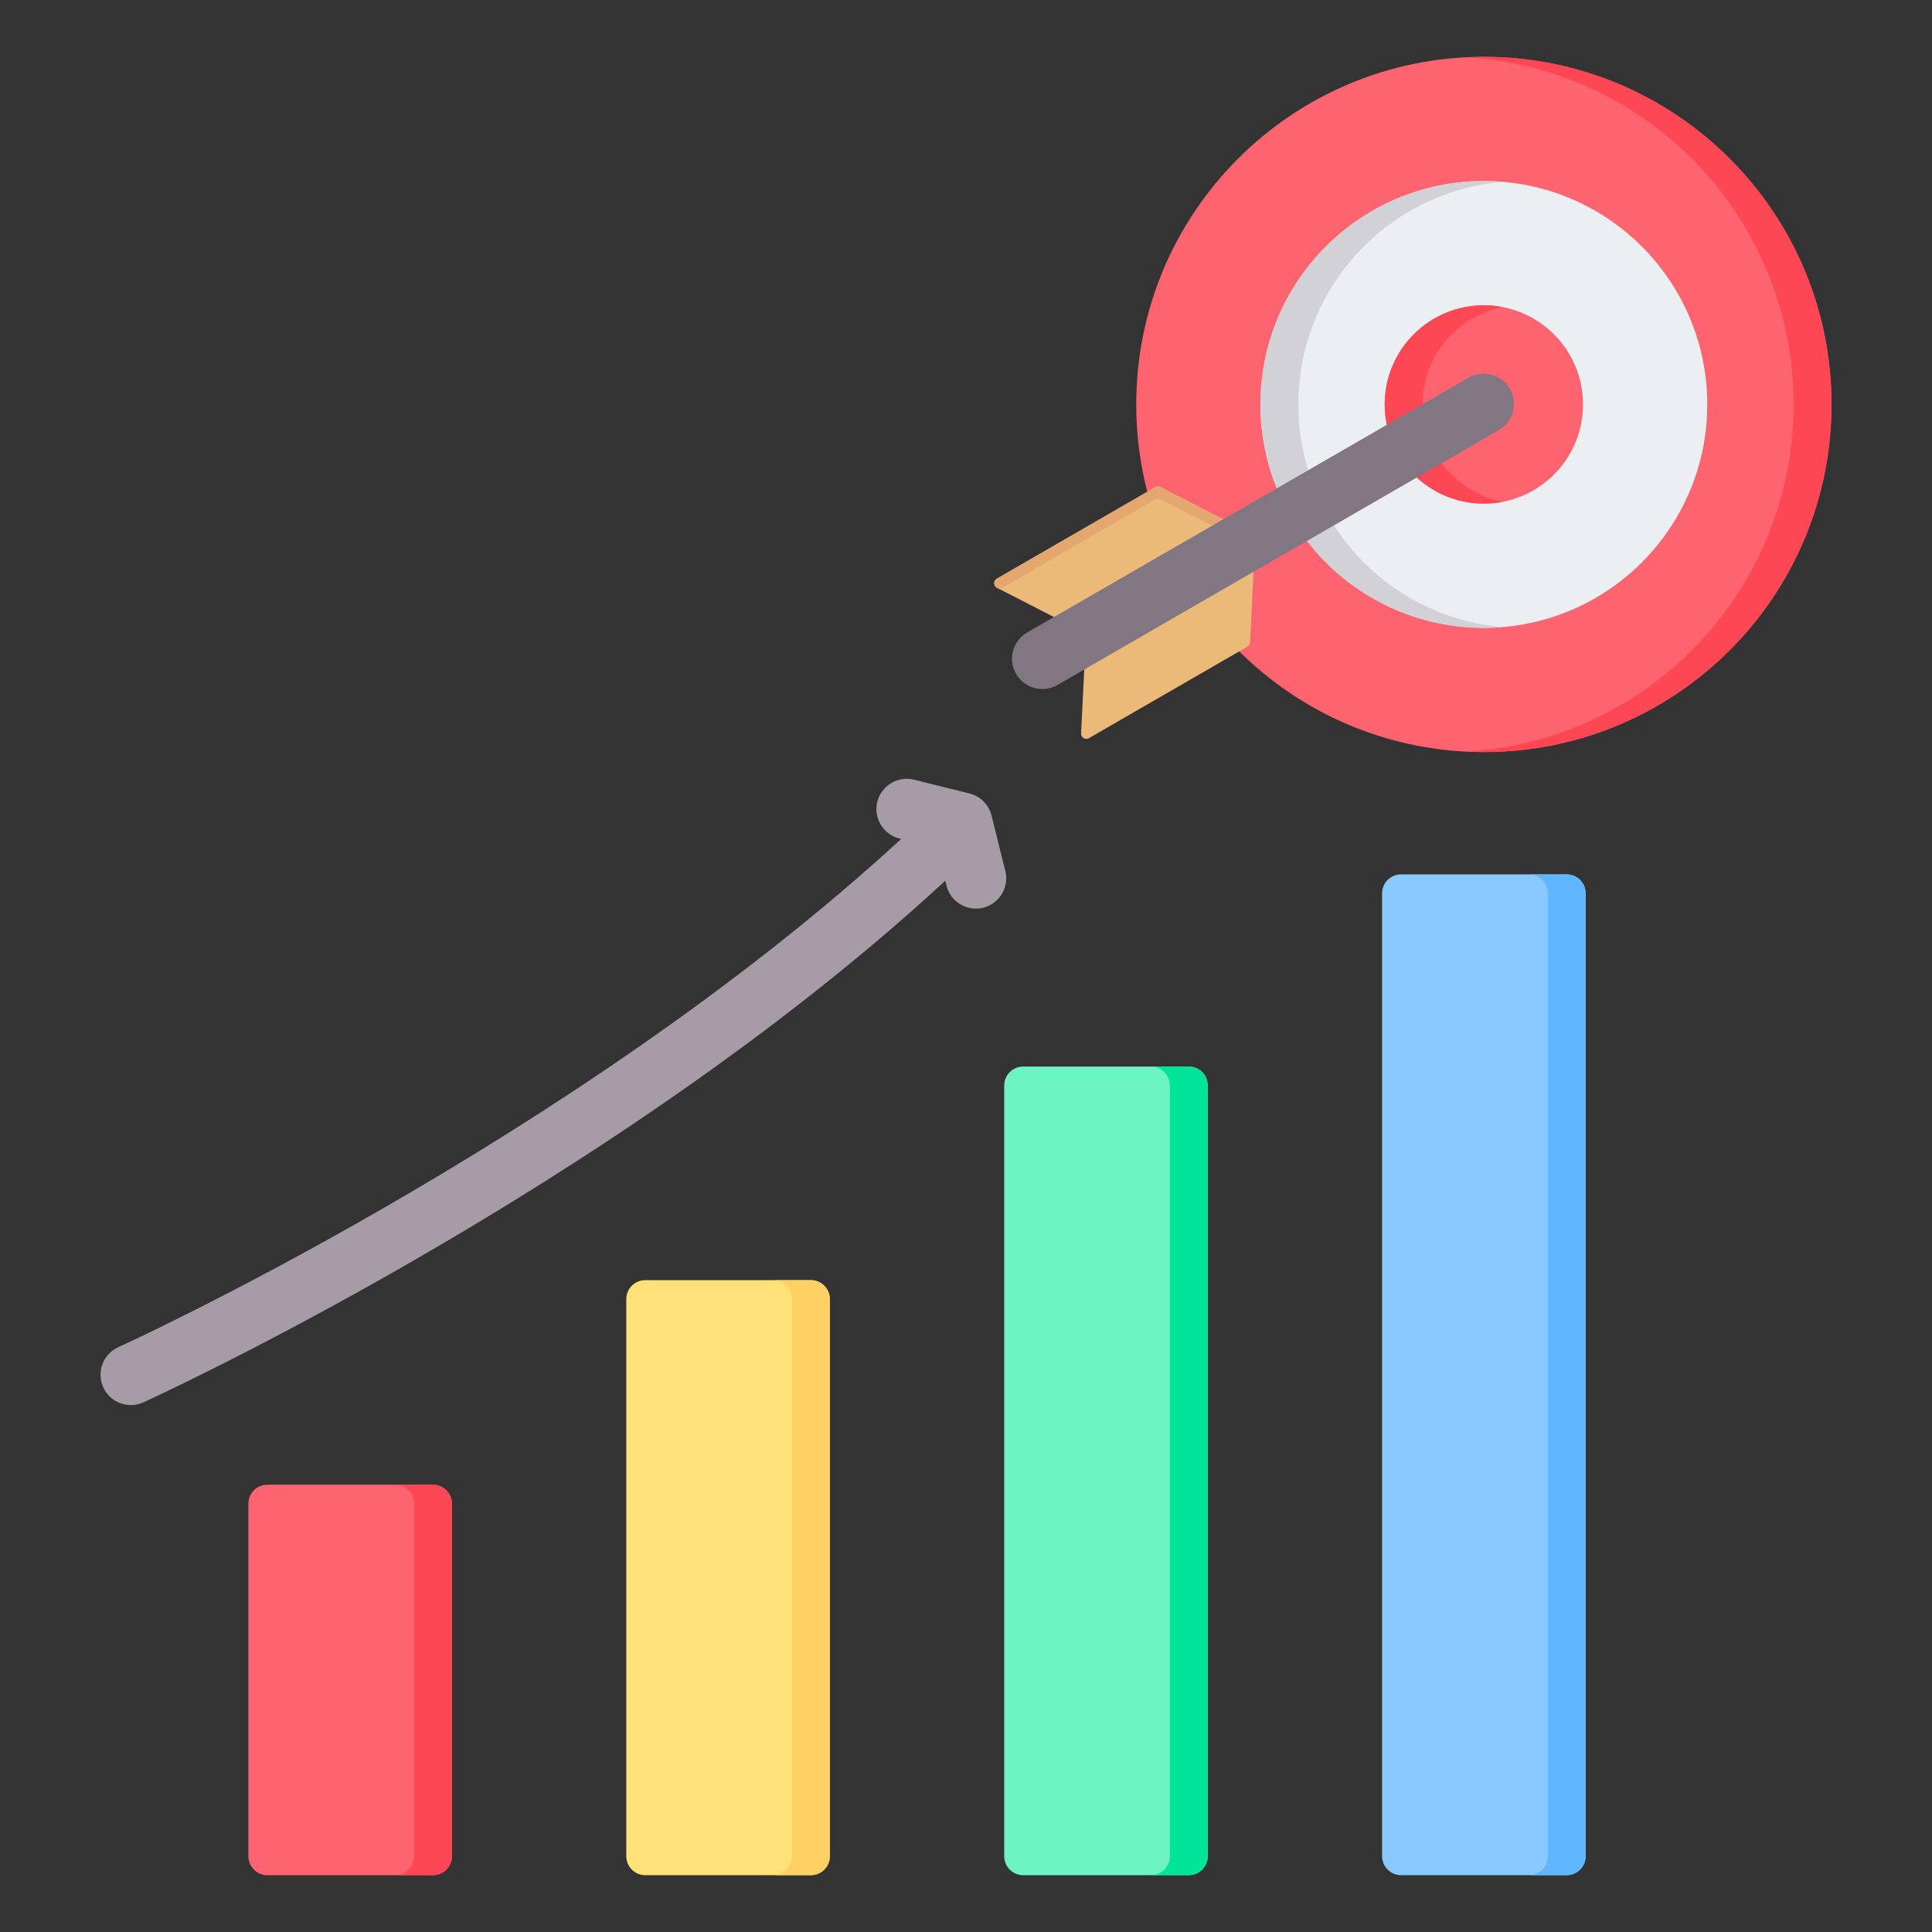
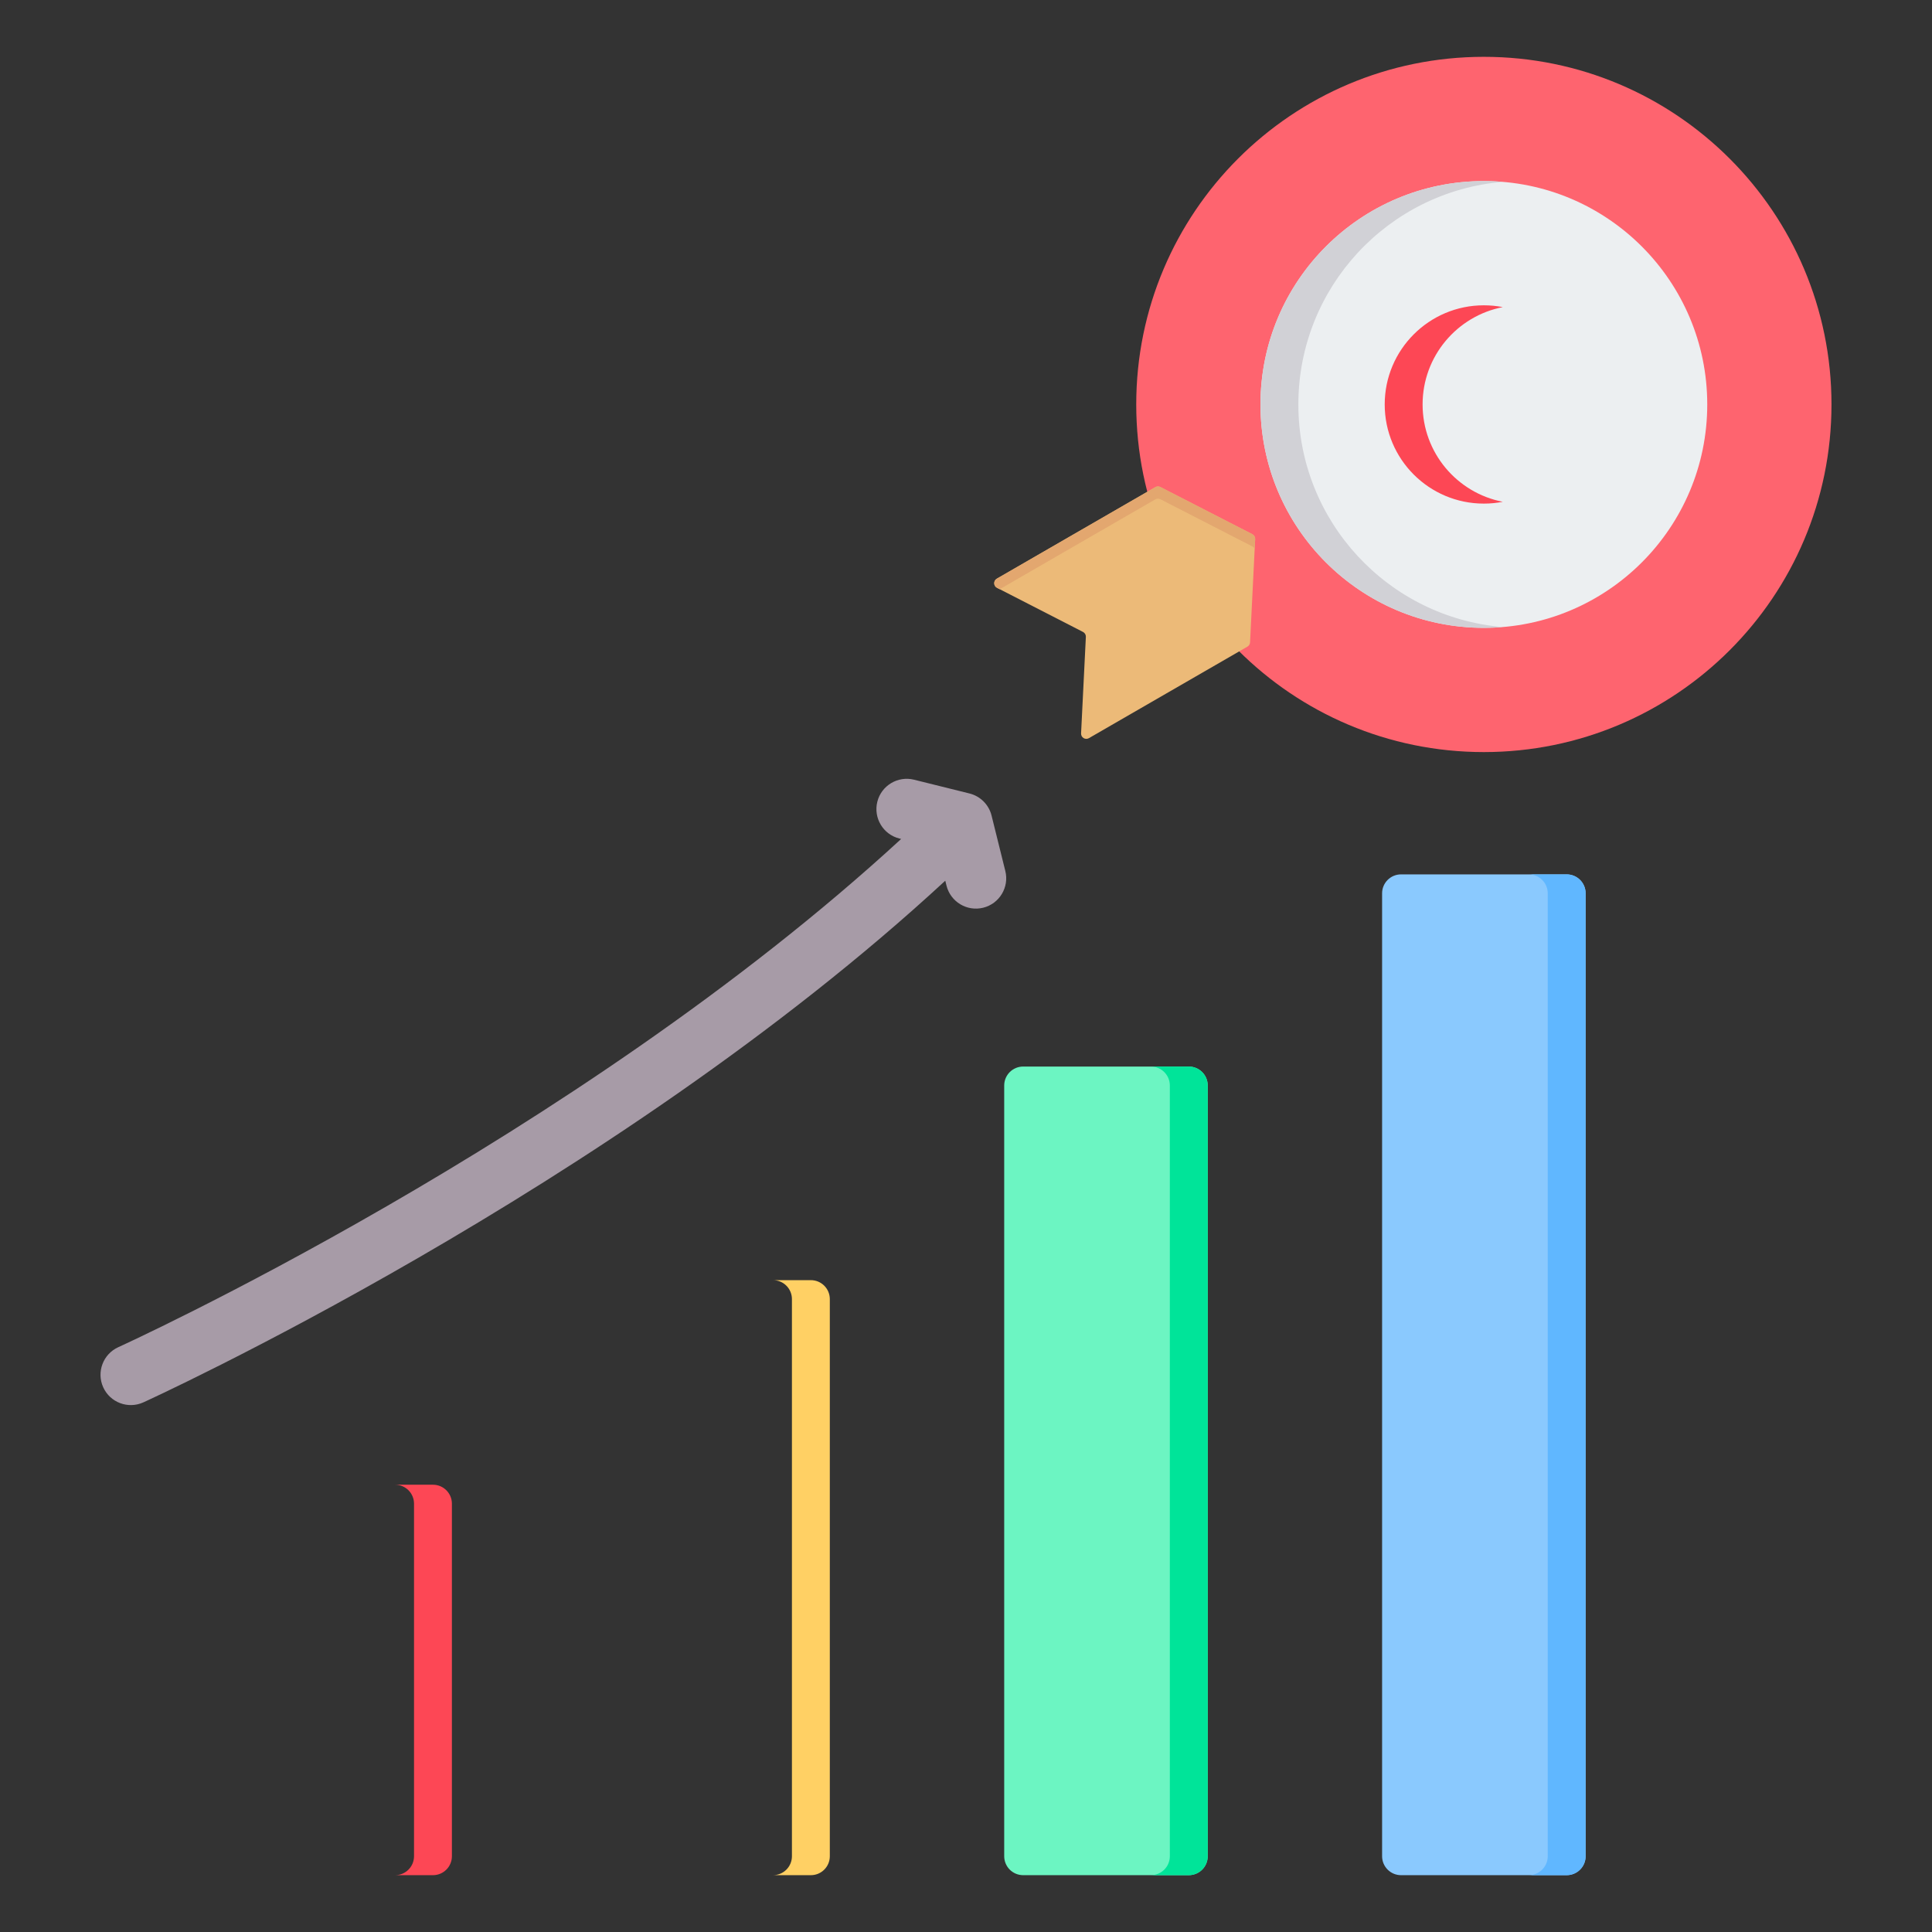
<svg xmlns="http://www.w3.org/2000/svg" clip-rule="evenodd" fill-rule="evenodd" stroke-linejoin="round" stroke-miterlimit="2" viewBox="0 0 510 510">
  <rect x="0" y="0" width="510" height="510" fill="#333333" stroke="none" />
  <g>
    <g>
      <path d="m391.703 198.53c-50.68 0-91.765-41.084-91.765-91.765 0-50.68 41.085-91.765 91.765-91.765 50.681 0 91.765 41.085 91.765 91.765 0 50.681-41.084 91.765-91.765 91.765z" fill="#fe646f" />
-       <path d="m386.703 15.134c1.656-.089 3.323-.134 5-.134 50.681 0 91.765 41.085 91.765 91.765 0 50.681-41.084 91.765-91.765 91.765-1.677 0-3.344-.045-5-.134 48.355-2.596 86.765-42.628 86.765-91.631 0-49.002-38.41-89.035-86.765-91.631z" fill="#fd4755" />
      <path d="m391.703 165.734c-32.568 0-58.969-26.401-58.969-58.969 0-32.567 26.401-58.969 58.969-58.969 32.567 0 58.969 26.402 58.969 58.969 0 32.568-26.402 58.969-58.969 58.969z" fill="#eceff1" />
      <path d="m396.703 165.525c-1.648.138-3.316.209-5 .209-32.568 0-58.969-26.401-58.969-58.969 0-32.567 26.401-58.969 58.969-58.969 1.684 0 3.352.071 5 .209-30.227 2.538-53.969 27.877-53.969 58.76 0 30.884 23.742 56.222 53.969 58.76z" fill="#d1d1d6" />
-       <path d="m391.703 132.938c-14.454 0-26.173-11.718-26.173-26.173 0-14.454 11.719-26.172 26.173-26.172 14.455 0 26.172 11.718 26.172 26.172 0 14.455-11.717 26.173-26.172 26.173z" fill="#fe646f" />
      <path d="m396.703 132.461c-1.618.313-3.29.477-5 .477-14.454 0-26.173-11.718-26.173-26.173 0-14.454 11.719-26.172 26.173-26.172 1.71 0 3.382.164 5 .477-12.063 2.334-21.173 12.951-21.173 25.695 0 12.745 9.11 23.362 21.173 25.696z" fill="#fd4755" />
      <path d="m263.198 155.177c-.449-.23-.737-.688-.749-1.193-.013-.505.252-.977.689-1.23 8.244-4.759 37.138-21.442 41.847-24.161.406-.234.903-.247 1.32-.033 3.576 1.835 20.413 10.474 24.279 12.457.482.248.775.755.748 1.297-.215 4.339-1.152 23.24-1.35 27.254-.024.468-.283.893-.689 1.127-4.709 2.719-33.603 19.401-41.847 24.16-.437.253-.978.246-1.409-.017s-.684-.741-.659-1.246c.304-6.139 1.07-21.603 1.262-25.475.027-.542-.266-1.049-.748-1.297-3.449-1.769-17.225-8.837-22.694-11.643z" fill="#ecba78" />
      <path d="m263.9 155.537-.702-.36c-.449-.23-.737-.688-.749-1.193-.013-.505.252-.977.689-1.23l41.847-24.161c.406-.234.903-.247 1.32-.033l24.279 12.457c.482.248.775.755.748 1.297l-.127 2.571c-.127-.273-.342-.502-.621-.645l-24.279-12.457c-.417-.214-.914-.202-1.32.032z" fill="#e3a76f" />
-       <path d="m279.147 180.816c-3.823 2.208-8.72.896-10.928-2.928-2.207-3.824-.895-8.721 2.928-10.928l116.482-67.251c3.824-2.208 8.721-.896 10.929 2.928 2.207 3.824.895 8.721-2.929 10.928z" fill="#837683" />
    </g>
    <g>
      <path d="m318.809 286.541c0-1.326-.526-2.598-1.464-3.536-.938-.937-2.21-1.464-3.536-1.464-10.238 0-33.486 0-43.725 0-1.326 0-2.597.527-3.535 1.464-.938.938-1.465 2.21-1.465 3.536v203.458c0 1.326.527 2.598 1.465 3.536.938.937 2.209 1.464 3.535 1.464h43.725c1.326 0 2.598-.527 3.536-1.464.938-.938 1.464-2.21 1.464-3.536 0-28.925 0-174.533 0-203.458z" fill="#6cf5c2" />
      <path d="m303.809 494.999c1.326 0 2.598-.527 3.536-1.464.938-.938 1.464-2.21 1.464-3.536v-203.458c0-1.326-.526-2.598-1.464-3.536-.938-.937-2.21-1.464-3.536-1.464h10c1.326 0 2.598.527 3.536 1.464.938.938 1.464 2.21 1.464 3.536v203.458c0 1.326-.526 2.598-1.464 3.536-.938.937-2.21 1.464-3.536 1.464z" fill="#00e499" />
-       <path d="m219.051 342.929c0-1.326-.527-2.598-1.465-3.536-.938-.937-2.209-1.464-3.535-1.464-14.575 0-29.151 0-43.726 0-2.761 0-5 2.239-5 5v147.071c0 2.761 2.239 5 5 5h43.726c1.326 0 2.597-.527 3.535-1.464.938-.938 1.465-2.21 1.465-3.536 0-52.308 0-94.762 0-147.071z" fill="#ffe177" />
      <path d="m204.051 495c1.326 0 2.597-.527 3.535-1.464.938-.938 1.465-2.21 1.465-3.536v-147.071c0-1.326-.527-2.598-1.465-3.536-.938-.937-2.209-1.464-3.535-1.464h10c1.326 0 2.597.527 3.535 1.464.938.938 1.465 2.21 1.465 3.536v147.071c0 1.326-.527 2.598-1.465 3.536-.938.937-2.209 1.464-3.535 1.464z" fill="#ffd064" />
      <path d="m364.84 235.815c0-2.761 2.239-5 5-5h43.725c2.762 0 5 2.239 5 5v254.184c0 2.761-2.238 5-5 5-10.238 0-33.486 0-43.725 0-2.761 0-5-2.239-5-5 0-33.158 0-221.026 0-254.184z" fill="#8ac9fe" />
      <path d="m403.565 230.815h10c2.762 0 5 2.239 5 5v254.184c0 2.761-2.238 5-5 5h-10c2.762 0 5-2.239 5-5v-254.184c0-2.761-2.238-5-5-5z" fill="#60b7ff" />
-       <path d="m65.566 396.93c0-2.761 2.239-5 5-5h43.725c2.762 0 5 2.239 5 5v93.069c0 2.761-2.238 5-5 5-10.238 0-33.486 0-43.725 0-2.761 0-5-2.239-5-5 0-17.461 0-75.608 0-93.069z" fill="#fe646f" />
      <path d="m104.291 391.93h10c2.762 0 5 2.239 5 5v93.069c0 2.761-2.238 5-5 5h-10c2.762 0 5-2.239 5-5v-93.069c0-2.761-2.238-5-5-5z" fill="#fd4755" />
      <path d="m237.879 221.464-.455-.113c-4.285-1.064-6.9-5.407-5.837-9.692 1.064-4.285 5.407-6.901 9.692-5.837l14.632 3.633c2.876.714 5.122 2.96 5.836 5.836l3.633 14.632c1.064 4.285-1.552 8.628-5.837 9.692s-8.628-1.552-9.692-5.837l-.321-1.294c-88.42 81.695-211.69 137.708-211.69 137.708-4.02 1.825-8.766.044-10.592-3.977-1.825-4.02-.044-8.766 3.977-10.592 0 0 120.094-54.507 206.654-134.159z" fill="#a79ba7" />
    </g>
  </g>
</svg>